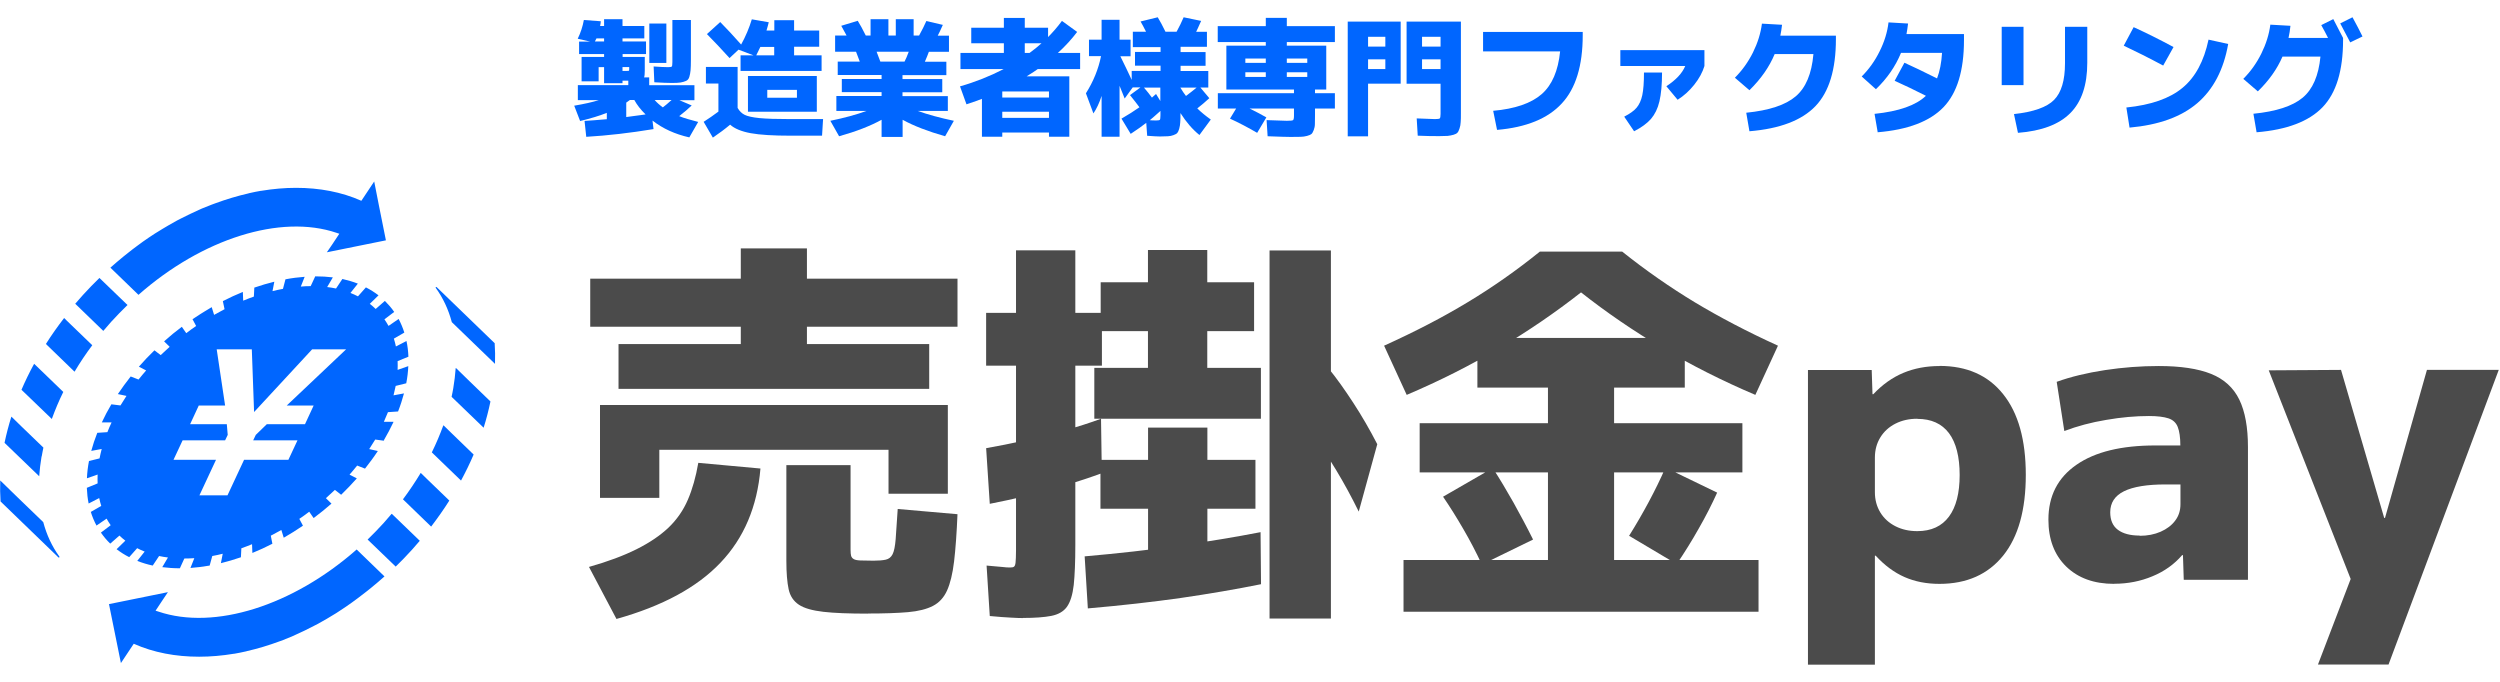
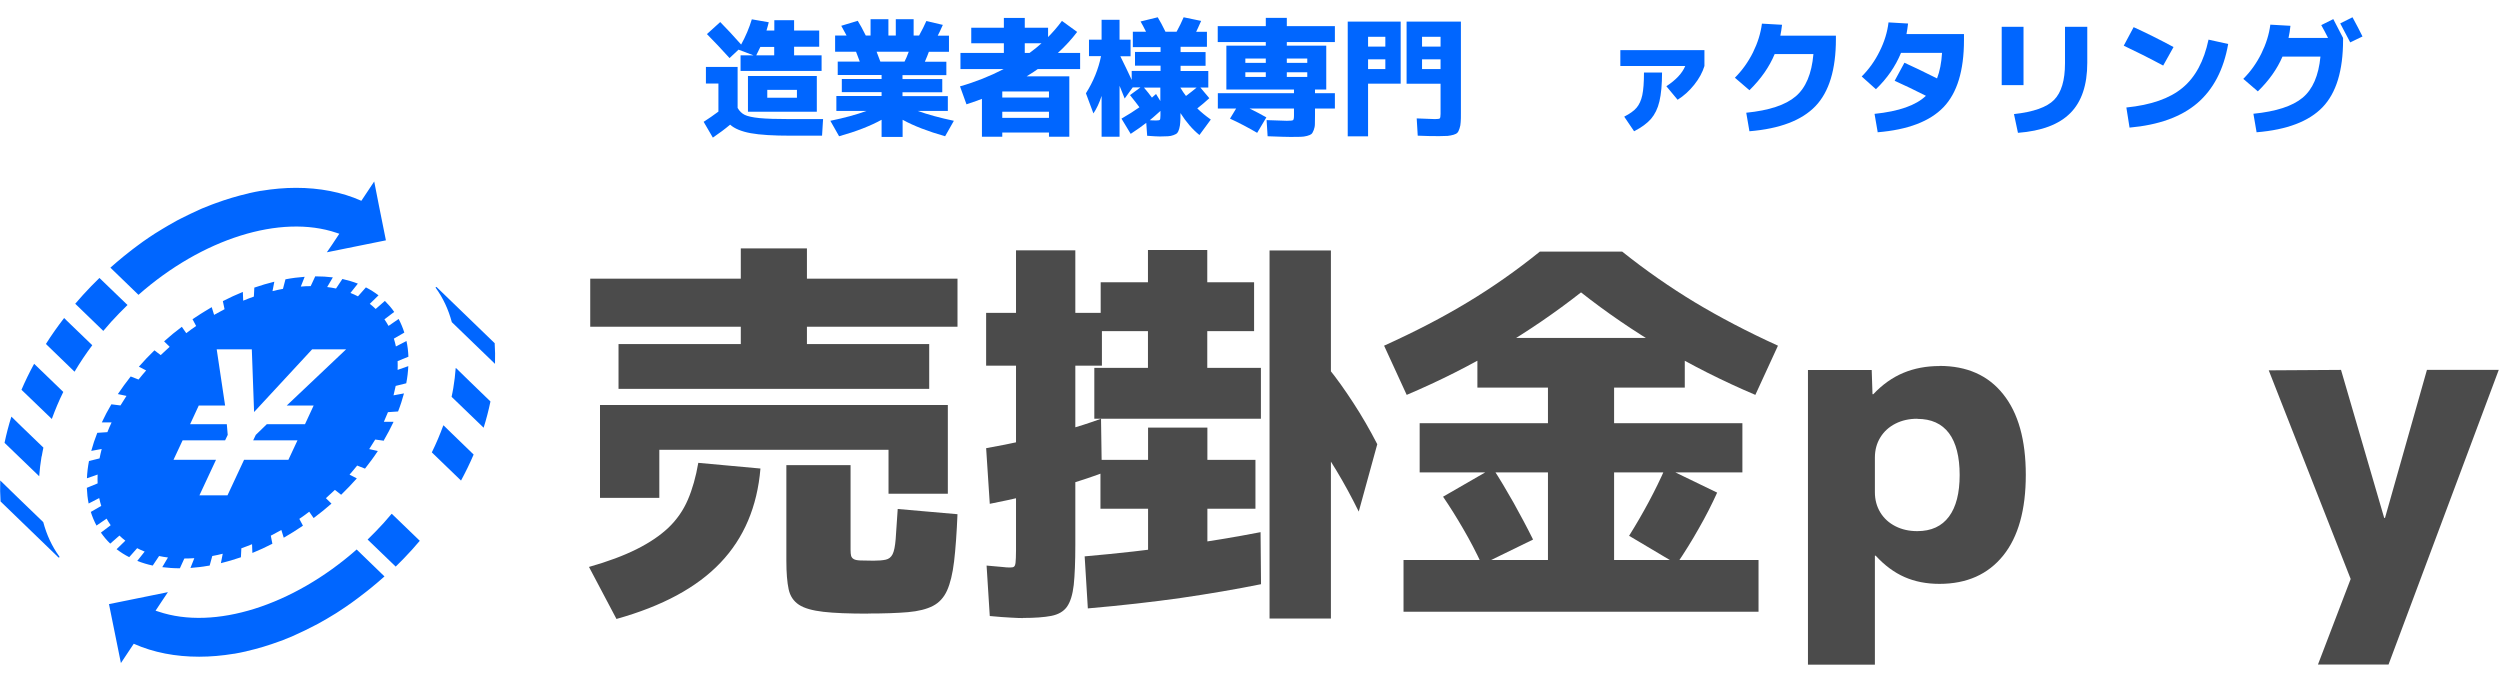
<svg xmlns="http://www.w3.org/2000/svg" id="_レイヤー_1" data-name="レイヤー_1" version="1.1" viewBox="0 0 220 60">
  <defs>
    <style>
      .st0 {
        fill: #06f;
      }

      .st1 {
        fill: #4b4b4b;
      }
    </style>
  </defs>
  <g>
    <g>
      <path class="st0" d="M31.38,48.36c-5.61,4.94-12.51,7.13-17.44,5.46-.08-.03-.17-.05-.25-.08l.63-.95.45-.67h-.01s.01-.01.01-.01l-5.17,1.05h0s-.01,0-.01,0l1.05,5.19,1.13-1.7h0c1.75.78,3.7,1.14,5.74,1.14,0,0,0,0,.01,0,0,0,.01,0,.02,0,.99,0,2.01-.09,3.04-.26,0,0,.02,0,.03,0,.33-.06.66-.12,1-.2.04,0,.07-.02.11-.03.96-.22,1.93-.51,2.9-.87.1-.04.2-.07.3-.11.29-.11.58-.23.88-.36.07-.03.14-.06.21-.1.54-.24,1.08-.5,1.61-.78.12-.06.25-.13.37-.19.25-.14.51-.28.76-.43.16-.09.32-.19.48-.29.24-.14.47-.28.7-.44.35-.23.7-.46,1.04-.71.18-.13.36-.26.53-.39.24-.18.49-.37.73-.56.15-.12.3-.24.45-.36.39-.32.77-.64,1.15-.98h0s0,0,.01,0l-2.47-2.39Z" />
      <path class="st0" d="M34.45,45.23h0s0,0,0,0c-.44.53-.9,1.04-1.39,1.54-.23.24-.47.47-.7.7,0,0,0,0-.01.01h0s0,0,0,0l2.47,2.38c.25-.24.49-.48.73-.73.48-.5.95-1.01,1.39-1.54l-2.3-2.22-.16-.15Z" />
-       <path class="st0" d="M37.03,41.62s0,0,0,0h-.01c-.47.78-.99,1.56-1.56,2.32l2.48,2.4c.57-.75,1.11-1.51,1.6-2.29l-2.04-1.97-.47-.46Z" />
      <path class="st0" d="M39.02,37.44s0,0,0,0h-.01c-.29.79-.62,1.58-1.01,2.37l2.57,2.48c.41-.76.78-1.52,1.11-2.29l-1.89-1.83-.76-.74Z" />
      <path class="st0" d="M40.11,32.39s0,0,0,.01h-.01c-.04.56-.11,1.15-.21,1.75-.04.26-.1.52-.15.77l2.82,2.72c.24-.77.44-1.54.6-2.31l-1.84-1.78-1.19-1.16Z" />
      <path class="st0" d="M43.52,30.19l-5.09-4.92c-.05-.05-.13.02-.08.07.64.88,1.11,1.89,1.41,3.01l3.8,3.67c.02-.63.01-1.24-.03-1.84Z" />
      <path class="st0" d="M12.18,25.95c5.61-4.95,12.52-7.13,17.44-5.46.08.03.17.05.24.08l-.63.95-.46.67h.01s-.01.01-.01.01l5.19-1.05-.61-3.04-.42-2.14h0s0,0,0,0l-1.13,1.7h0c-1.75-.78-3.7-1.14-5.74-1.14,0,0,0,0,0,0,0,0-.01,0-.02,0-.99,0-2.01.09-3.04.26,0,0-.02,0-.03,0-.33.06-.67.12-1,.2-.04,0-.07.02-.11.03-.96.22-1.93.51-2.91.87-.1.04-.2.07-.3.11-.29.11-.58.23-.88.35-.07.03-.15.07-.22.1-.54.24-1.07.5-1.61.77-.12.06-.25.13-.37.19-.25.14-.51.28-.76.43-.16.09-.33.19-.49.29-.23.14-.47.28-.7.43-.35.23-.7.46-1.05.71-.18.13-.35.26-.53.39-.25.18-.49.37-.73.56-.15.12-.3.23-.44.35-.39.32-.77.64-1.15.98h0s0,0-.01,0l2.47,2.39Z" />
      <path class="st0" d="M11.22,26.85s0,0,0-.01c0,0,0,0,0,0l-2.47-2.38c-.25.24-.49.48-.73.73-.48.5-.95,1.01-1.4,1.54l2.47,2.39c.44-.53.9-1.04,1.39-1.54.23-.24.47-.48.71-.71Z" />
      <path class="st0" d="M5.64,27.99s0,0,0,0h0c-.57.74-1.11,1.5-1.6,2.28l2.52,2.44c.47-.79.99-1.57,1.56-2.33l-2.22-2.14-.25-.25Z" />
      <path class="st0" d="M3.01,32.02s0,0,0,0h-.01c-.41.75-.78,1.51-1.11,2.28l2.67,2.57c.29-.8.62-1.59,1.01-2.38l-2.03-1.96-.53-.51Z" />
      <path class="st0" d="M3.67,40.17c.04-.26.1-.52.15-.78l-1.95-1.88-.86-.84s0,0,0,0h-.01c-.24.76-.44,1.53-.6,2.3l3.05,2.94c.04-.57.11-1.16.21-1.76Z" />
      <path class="st0" d="M3.81,45.95l-2.27-2.19L.03,42.29H.03s-.01,0-.01,0c-.02.63-.01,1.24.03,1.84l5.09,4.92c.05.05.13-.02.08-.08-.64-.88-1.11-1.89-1.41-3.01Z" />
    </g>
    <path class="st0" d="M33.77,38.76c.31-.53.59-1.06.85-1.61v-.03s-.84,0-.84,0c.13-.29.25-.57.36-.85l.89-.06c.21-.53.38-1.07.52-1.59l-.92.17c.07-.28.13-.56.19-.83l.93-.23c.1-.51.16-1.02.18-1.51l-.94.33c.01-.26.01-.52,0-.77l.95-.39c-.02-.47-.07-.94-.17-1.38l-.93.48c-.05-.24-.11-.47-.18-.69l.92-.53c-.13-.42-.3-.82-.5-1.2l-.89.61c-.11-.2-.23-.39-.36-.58l.86-.65c-.24-.35-.52-.67-.82-.97l-.81.71c-.16-.16-.34-.31-.52-.45l.77-.75c-.34-.26-.72-.5-1.11-.7l-.7.79c-.21-.11-.43-.21-.66-.3l.65-.82c-.43-.17-.89-.3-1.36-.41l-.56.84c-.25-.05-.51-.1-.78-.13l.5-.85c-.49-.06-1-.09-1.52-.09h-.03l-.4.86c-.29,0-.58.01-.87.04l.34-.86c-.55.04-1.12.11-1.69.22l-.22.84c-.31.06-.62.12-.92.2l.16-.83c-.58.14-1.17.32-1.76.52l-.04.79c-.31.11-.63.23-.94.36l-.03-.77c-.59.24-1.18.51-1.76.81l.15.71c-.31.16-.62.33-.92.5l-.21-.68c-.57.33-1.14.69-1.69,1.06l.32.6c-.3.2-.59.41-.87.63l-.39-.56c-.54.4-1.06.83-1.56,1.28l.49.48c-.27.24-.53.48-.79.73l-.55-.42c-.48.46-.94.95-1.37,1.44l.64.33c-.23.26-.45.53-.67.8l-.69-.27c-.4.51-.78,1.03-1.13,1.55l.76.16c-.18.28-.36.56-.53.84l-.8-.1c-.31.52-.59,1.05-.84,1.59h.38s.48,0,.48,0c-.14.29-.26.58-.37.86l-.89.06c-.21.53-.39,1.07-.53,1.59l.92-.17c-.07.28-.14.56-.19.83l-.93.23c-.1.51-.16,1.02-.18,1.52l.94-.33c-.01.26-.01.52,0,.78l-.95.39c.02.48.07.94.16,1.38l.93-.48c.05.24.11.47.18.69l-.92.53c.13.42.3.82.5,1.2l.89-.61c.11.2.23.39.36.58l-.86.65c.24.35.52.68.82.97l.81-.71c.16.16.34.31.52.45l-.77.75c.34.26.71.5,1.11.7l.7-.79c.21.11.43.21.66.3l-.65.82c.43.17.89.31,1.36.41l.56-.84c.25.05.51.1.78.13l-.5.85c.49.06,1.01.1,1.54.1h.01l.39-.86c.29,0,.58-.01.88-.03l-.34.86c.55-.04,1.12-.11,1.69-.21l.23-.84c.31-.06.62-.12.92-.2l-.16.83c.58-.14,1.17-.32,1.76-.52l.04-.79c.31-.11.63-.23.94-.36l.03.77c.59-.24,1.18-.51,1.76-.81l-.14-.71c.31-.16.62-.33.93-.5l.21.68c.57-.33,1.14-.68,1.69-1.06l-.32-.6c.3-.2.59-.41.87-.63l.39.56c.54-.4,1.06-.83,1.57-1.27l-.49-.48c.27-.24.53-.48.79-.73l.55.43c.48-.46.94-.95,1.38-1.44l-.64-.33c.23-.26.45-.53.67-.8l.69.27c.4-.51.79-1.03,1.13-1.55l-.76-.17c.18-.28.36-.56.53-.84l.8.11ZM25.24,35.69h2.36l-.76,1.64h-3.36l-.97.94-.23.48h3.9l-.8,1.71h-3.9l-1.46,3.13h-2.47l1.46-3.13h-3.74l.8-1.71h3.74l.23-.48-.08-.94h-3.23l.76-1.64h2.32l-.74-4.95h3.09l.2,5.52,5.11-5.52h2.99l-5.23,4.95Z" />
  </g>
  <g>
    <path class="st1" d="M54.25,54.47l-2.42-4.58c1.66-.47,3.05-.99,4.19-1.56,1.14-.57,2.07-1.2,2.81-1.9.73-.7,1.3-1.52,1.7-2.45.4-.93.71-2.02.92-3.25l5.47.5c-.28,3.36-1.46,6.13-3.52,8.29-2.06,2.17-5.11,3.82-9.16,4.95ZM54.43,34.22v-3.94h10.76v-1.53h-13.25v-4.23h13.25v-2.66h5.82v2.66h13.25v4.23h-13.25v1.53h10.76v3.94h-27.35ZM52.8,43.81v-8.17h30.61v7.81h-5.22v-3.87h-20.17v4.23h-5.22ZM76.38,54c-1.66,0-2.97-.05-3.92-.16s-1.68-.31-2.15-.62c-.47-.31-.78-.76-.91-1.37-.13-.6-.2-1.44-.2-2.5v-8.42h5.65v7.46c0,.24.02.41.05.53.04.12.11.21.23.28.12.07.31.11.59.12.27.01.66.02,1.15.02.45,0,.81-.03,1.08-.09.27-.06.47-.22.6-.48.13-.26.22-.7.27-1.33.05-.63.11-1.51.18-2.65l5.26.46c-.07,1.68-.17,3.07-.3,4.16-.13,1.09-.34,1.94-.62,2.56-.28.62-.7,1.07-1.24,1.35s-1.28.47-2.2.55c-.92.08-2.1.12-3.52.12Z" />
    <path class="st1" d="M90.02,54.39c-.24,0-.59-.01-1.07-.04-.47-.02-1.09-.07-1.85-.14l-.28-4.44c.59.05,1.04.09,1.35.12.31.04.54.05.71.05s.28-.02.35-.07c.07-.05.12-.17.14-.37.02-.2.04-.55.04-1.05v-16.27h-2.63v-4.65h2.63v-5.5h5.22v5.5h2.34v4.65h-2.34v15.77c0,1.49-.05,2.67-.14,3.53-.1.86-.3,1.5-.6,1.92s-.77.68-1.38.8c-.62.12-1.44.18-2.49.18ZM87.1,44.34l-.32-4.9c1.07-.19,2.19-.41,3.37-.67,1.18-.26,2.36-.56,3.53-.89,1.17-.33,2.24-.67,3.21-1.03l.07,4.79c-.97.36-2.04.71-3.2,1.07-1.16.36-2.32.67-3.48.94s-2.23.5-3.2.69ZM95.73,53.54l-.28-4.58c2.96-.26,5.73-.57,8.31-.94,2.58-.37,4.97-.76,7.17-1.19l.04,4.58c-2.23.45-4.58.85-7.05,1.21-2.47.35-5.2.66-8.19.92ZM96.3,36.85v-4.48h4.72v-3.23h-4.16v-4.3h4.16v-2.84h5.22v2.84h4.12v4.3h-4.12v3.23h4.72v4.48h-14.67ZM101.03,49.81v-5.04h-4.19v-4.3h4.19v-2.84h5.22v2.84h4.23v4.3h-4.23v5.04h-5.22ZM111.72,54.43V22.04h5.4v32.39h-5.4ZM119.57,45.02c-.64-1.3-1.3-2.51-1.97-3.62s-1.34-2.13-2.01-3.05l1.35-5.9c.69.85,1.4,1.85,2.15,3,.75,1.15,1.45,2.36,2.11,3.64l-1.63,5.93Z" />
    <path class="st1" d="M123.79,34.75l-1.99-4.33c2.72-1.23,5.17-2.5,7.35-3.82,2.18-1.31,4.3-2.8,6.36-4.46h7.24c2.08,1.66,4.21,3.14,6.39,4.46,2.18,1.31,4.62,2.59,7.32,3.82l-1.99,4.33c-2.89-1.23-5.61-2.6-8.17-4.12-2.56-1.51-4.95-3.15-7.17-4.9-2.23,1.75-4.62,3.39-7.17,4.9-2.56,1.52-5.28,2.89-8.17,4.12ZM123.51,53.83v-4.55h12.71v-7.71h-11.29v-4.33h11.29v-3.13h-6.21v-4.37h18.25v4.37h-6.22v3.13h11.29v4.33h-11.29v7.71h12.71v4.55h-31.25ZM130.4,49.67c-.5-1.07-1.04-2.11-1.63-3.12-.59-1.02-1.18-1.96-1.78-2.84l4.37-2.52c.62.95,1.22,1.96,1.83,3.04.6,1.08,1.18,2.16,1.72,3.25l-4.51,2.2ZM147.55,49.64l-4.19-2.49c.62-.99,1.2-1.99,1.74-3,.54-1.01,1.03-2.01,1.46-3l4.55,2.2c-.47,1.04-1.01,2.1-1.62,3.16-.6,1.07-1.25,2.11-1.94,3.13Z" />
    <path class="st1" d="M170.67,32.2c2.42,0,4.29.83,5.61,2.49,1.33,1.66,1.99,4.03,1.99,7.1s-.66,5.45-1.99,7.1-3.2,2.49-5.61,2.49c-1.14,0-2.16-.2-3.07-.6-.91-.4-1.76-1.03-2.54-1.88h-.07v9.59h-5.89v-25.93h5.61l.07,2.13h.07c.8-.85,1.69-1.48,2.65-1.88s2.02-.6,3.18-.6ZM168.72,36.85c-.71,0-1.35.14-1.92.43s-1.01.69-1.33,1.21c-.32.52-.48,1.11-.48,1.78v3.05c0,.66.16,1.25.48,1.78.32.52.76.92,1.33,1.21s1.21.43,1.92.43c1.23,0,2.16-.43,2.79-1.28.63-.85.94-2.07.94-3.66s-.31-2.84-.94-3.68c-.63-.84-1.56-1.26-2.79-1.26Z" />
-     <path class="st1" d="M186.05,51.38c-1.78,0-3.18-.51-4.23-1.53-1.04-1.02-1.56-2.39-1.56-4.12,0-2.08.82-3.69,2.47-4.83,1.64-1.14,3.96-1.7,6.94-1.7h2.2c0-.71-.08-1.25-.23-1.63-.15-.38-.43-.63-.83-.76-.4-.13-.97-.2-1.7-.2-1.18,0-2.44.11-3.76.34-1.33.22-2.56.55-3.69.98l-.67-4.33c1.25-.45,2.67-.79,4.24-1.03,1.58-.24,3.16-.36,4.74-.36,1.92,0,3.45.23,4.6.69,1.15.46,1.98,1.22,2.49,2.27.51,1.05.76,2.45.76,4.17v11.68h-5.65l-.07-2.17h-.07c-.69.8-1.56,1.43-2.61,1.86-1.05.44-2.17.66-3.36.66ZM188.29,47.15c.69,0,1.3-.12,1.85-.36.54-.24.97-.56,1.28-.98.31-.41.46-.89.46-1.44v-1.74h-1.31c-1.63,0-2.85.2-3.66.6-.81.4-1.21,1.02-1.21,1.85,0,.69.22,1.2.67,1.54.45.34,1.09.51,1.92.51Z" />
    <path class="st1" d="M203.98,58.48l2.88-7.53-7.21-18.36,6.36-.04,3.8,13.03h.07l3.69-13.03h6.32l-9.7,25.93h-6.21Z" />
  </g>
  <g>
-     <path class="st0" d="M56.86,4.76h-2.07v.25h1.95v1.22c0,.28-.02.47-.06.58h.45v.69h3.98v1.32h-1.32l1.08.46c-.29.28-.65.59-1.1.94.41.17.97.33,1.67.51l-.78,1.36c-1.25-.28-2.33-.77-3.24-1.48l.09.75c-2.06.34-4.03.57-5.92.68l-.15-1.4c.39-.02,1.04-.07,1.96-.15v-.56c-.59.24-1.37.48-2.35.72l-.52-1.35c.88-.15,1.6-.31,2.17-.49h-1.85v-1.32h4.44v-.39h-.51v.22h-1.62v-1.41h-.48v1.25h-1.5v-2.15h1.98v-.25h-2.2v-1.1h.97l-1.09-.25c.26-.54.44-1.09.54-1.65l1.49.11c0,.1-.03.24-.06.42h.35v-.6h1.62v.6h1.92v1.09h-1.92v.27h2.07v1.1ZM52.36,3.65h.8v-.27h-.67l-.14.27ZM54.79,6.24h.38c.1,0,.17,0,.18-.03.02-.02.02-.08.02-.2v-.11h-.59v.34ZM56.81,10.07c-.42-.41-.75-.83-.99-1.27h-.39c-.14.11-.24.18-.32.23v1.27c.43-.05,1-.13,1.7-.23ZM57.14,5.54v-3.47h1.5v3.47h-1.5ZM59.17,1.76h1.63v3.48c0,.41-.01.73-.03.95s-.06.41-.11.58c-.05.17-.15.29-.29.35-.14.06-.3.11-.48.14-.18.03-.43.04-.77.04-.36,0-.88-.02-1.54-.06l-.06-1.39c.56.04.99.06,1.27.06.19,0,.3-.02.33-.06.03-.04.05-.17.05-.4V1.76ZM58.33,9.45c.22-.16.47-.38.77-.65h-1.49c.18.21.42.43.72.65Z" />
    <path class="st0" d="M62.1,5.89h2.81v3.61c.17.29.38.49.63.61.25.12.67.22,1.28.28.6.06,1.53.09,2.78.09h2.83l-.09,1.46h-2.75c-1.54,0-2.71-.07-3.53-.22-.81-.15-1.42-.4-1.81-.75-.45.38-.96.76-1.52,1.14l-.81-1.39c.44-.28.87-.58,1.3-.9v-2.47h-1.1v-1.46ZM69.86,4.87h2.44v1.37h-7.13v-1.37h1.14l-1.32-.5-.79.74c-.71-.79-1.38-1.49-1.99-2.11l1.17-1.06c.56.57,1.18,1.23,1.84,1.98.4-.72.71-1.46.94-2.22l1.49.26c-.05.22-.12.46-.2.73h.69v-.91h1.74v.91h2.21v1.42h-2.21v.74ZM67.52,9.83h-1.7v-3.14h6.06v3.14h-4.36ZM66.55,4.87h1.58v-.74h-1.22c-.1.22-.22.47-.36.74ZM67.52,8.6h2.61v-.69h-2.61v.69Z" />
    <path class="st0" d="M83.41,8.45v1.31h-2.66c.9.32,1.96.61,3.19.87l-.77,1.36c-1.51-.43-2.76-.91-3.74-1.45v1.51h-1.85v-1.51c-.98.54-2.23,1.03-3.74,1.45l-.77-1.36c1.22-.25,2.29-.54,3.19-.87h-2.66v-1.31h3.98v-.34h-3.5v-1.16h3.5v-.35h-3.86v-1.18h1.94c-.09-.25-.2-.54-.33-.87h-1.84v-1.42h1.01c-.21-.39-.37-.68-.47-.86l1.45-.44c.2.32.44.75.71,1.3h.42v-1.44h1.57v1.44h.65v-1.44h1.57v1.44h.48c.26-.48.48-.91.64-1.28l1.45.34c-.18.41-.33.73-.45.95h.99v1.42h-1.77c-.08.23-.2.52-.35.87h1.89v1.18h-3.86v.35h3.5v1.16h-3.5v.34h3.98ZM79.6,5.42c.12-.23.24-.51.37-.87h-2.83c.13.33.24.62.33.87h2.13Z" />
    <path class="st0" d="M90.33,6.72h3.77v5.31h-1.79v-.37h-4.11v.37h-1.79v-3.33c-.22.09-.67.25-1.36.48l-.57-1.58c1.34-.38,2.62-.89,3.84-1.52h-3.8v-1.42h3.82v-.85h-2.87v-1.37h2.87v-.86h1.84v.86h2.05v.82c.42-.42.83-.89,1.22-1.42l1.34.97c-.47.62-1.03,1.24-1.7,1.85h1.96v1.42h-3.73c-.17.13-.5.34-.98.64ZM88.2,8.58h4.11v-.53h-4.11v.53ZM88.2,9.83v.54h4.11v-.54h-4.11ZM91.64,3.81h-1.46v.85h.42c.43-.32.78-.6,1.05-.85Z" />
    <path class="st0" d="M95.82,3.49h1.12v-1.75h1.58v1.75h.97v1.46h-.9c.37.74.7,1.44,1,2.08v-.79h2.54v-.46h-2.25v-1.21h2.25v-.42h-2.44v-1.36h1.16c-.19-.38-.35-.68-.48-.9l1.51-.37c.2.33.43.75.68,1.27h.98c.24-.44.45-.86.62-1.27l1.54.32c-.23.51-.37.83-.44.96h.95v1.32h-2.32v.46h2.2v1.21h-2.2v.46h2.44v1.45h-.7l.79.94c-.32.3-.68.6-1.06.9.35.34.75.67,1.19.98l-1,1.36c-.61-.49-1.16-1.13-1.67-1.93h0c0,.36,0,.63-.02.82-.01.2-.04.38-.09.56s-.11.3-.17.37c-.06.07-.17.13-.33.19-.15.06-.32.09-.49.1-.17.01-.41.02-.71.02-.17,0-.54-.02-1.12-.06l-.08-1.14c-.35.28-.81.6-1.37.97l-.81-1.34c.59-.34,1.11-.67,1.58-1-.18-.25-.46-.61-.83-1.07l.92-.68h-.68l-.71.98c-.05-.14-.13-.34-.24-.6-.11-.26-.18-.43-.21-.52v4.48h-1.58v-3.59c-.2.62-.44,1.13-.72,1.54l-.66-1.77c.65-1.03,1.1-2.12,1.33-3.27h-1.06v-1.46ZM101.37,8.59c.09-.08.21-.18.36-.32l.38.62v-1.18h-1.44c.28.32.51.62.7.88ZM102.12,9.76c-.41.37-.72.64-.94.82.18.02.38.02.59.02.17,0,.26-.02.3-.06.03-.04.05-.17.05-.4v-.38ZM104.36,8.45c.35-.26.66-.51.94-.74h-1.43c.17.28.33.53.5.74Z" />
    <path class="st0" d="M111.44,10.33l-.81,1.36c-.79-.46-1.58-.88-2.39-1.25l.54-.89h-1.61v-1.35h6.7v-.32h-5.95v-3.86h3.47v-.32h-4.23v-1.4h4.23v-.73h1.85v.73h4.23v1.4h-4.23v.32h3.47v3.86h-.99v.32h1.75v1.35h-1.75v.58c0,.35,0,.61-.01.79,0,.18-.04.36-.1.52s-.13.29-.2.35c-.07.06-.2.12-.39.17-.19.05-.39.08-.58.08s-.48.01-.87.01c-.31,0-.98-.02-2.02-.06l-.09-1.42c.92.04,1.52.06,1.78.06.32,0,.5-.02.55-.06.05-.04.08-.17.08-.39v-.63h-3.91c.53.26,1.03.52,1.48.78ZM111.39,5.53v-.38h-1.8v.38h1.8ZM111.39,6.36h-1.8v.41h1.8v-.41ZM113.24,5.53h1.8v-.38h-1.8v.38ZM113.24,6.36v.41h1.8v-.41h-1.8Z" />
    <path class="st0" d="M118.6,1.9h4.66v5.46h-2.87v4.64h-1.79V1.9ZM120.39,4.1h1.52v-.86h-1.52v.86ZM120.39,5.22v.86h1.52v-.86h-1.52ZM128.56,1.9v8.04c0,.35,0,.62-.02.81-.01.2-.04.38-.1.55s-.11.3-.18.37c-.07.08-.18.14-.35.19-.17.05-.34.08-.52.1-.18.01-.43.02-.75.02-.6,0-1.23-.01-1.88-.04l-.09-1.52c.98.04,1.51.06,1.59.06.25,0,.39-.02.44-.06.04-.04.07-.17.07-.39v-2.66h-2.99V1.9h4.78ZM126.77,4.1v-.86h-1.63v.86h1.63ZM126.77,5.22h-1.63v.86h1.63v-.86Z" />
-     <path class="st0" d="M130.51,2.81h8.77v.29c0,2.67-.61,4.68-1.84,6-1.22,1.33-3.12,2.11-5.7,2.33l-.34-1.68c1.92-.17,3.34-.66,4.26-1.46s1.46-2.06,1.63-3.77h-6.78v-1.72Z" />
    <path class="st0" d="M142.59,5.81v-1.4h7.4v1.4c-.17.56-.47,1.11-.9,1.65-.43.54-.92.98-1.46,1.32l-.99-1.19c.85-.56,1.4-1.15,1.66-1.78h-5.7ZM142.94,10.26c.49-.25.85-.51,1.08-.78.23-.27.4-.64.5-1.1.1-.46.15-1.13.15-2h1.59c0,1.06-.08,1.9-.23,2.54s-.4,1.14-.74,1.54c-.34.39-.84.76-1.49,1.09l-.86-1.27Z" />
-     <path class="st0" d="M159.58,4.76h-3.41c-.47,1.13-1.21,2.19-2.22,3.18l-1.28-1.1c.64-.64,1.17-1.38,1.59-2.22.42-.85.68-1.69.79-2.54l1.77.1c-.04.35-.09.67-.15.96h4.89v.3c0,2.68-.6,4.65-1.8,5.9-1.2,1.25-3.13,1.99-5.81,2.21l-.28-1.63c2.01-.2,3.46-.68,4.35-1.44.89-.75,1.41-1.99,1.56-3.71Z" />
+     <path class="st0" d="M159.58,4.76h-3.41c-.47,1.13-1.21,2.19-2.22,3.18l-1.28-1.1c.64-.64,1.17-1.38,1.59-2.22.42-.85.68-1.69.79-2.54l1.77.1c-.04.35-.09.67-.15.96h4.89v.3c0,2.68-.6,4.65-1.8,5.9-1.2,1.25-3.13,1.99-5.81,2.21l-.28-1.63c2.01-.2,3.46-.68,4.35-1.44.89-.75,1.41-1.99,1.56-3.71" />
    <path class="st0" d="M165.24,11.65l-.28-1.63c2.14-.22,3.65-.75,4.52-1.59-.96-.49-1.88-.93-2.75-1.32l.86-1.59c.8.36,1.75.82,2.87,1.38.24-.63.39-1.38.44-2.25h-3.61c-.49,1.19-1.22,2.25-2.21,3.2l-1.25-1.12c.64-.64,1.17-1.38,1.58-2.22.42-.84.68-1.69.78-2.54l1.72.1c-.04.32-.08.63-.14.93h5.06v.53c0,2.68-.6,4.65-1.8,5.9-1.2,1.25-3.13,1.99-5.81,2.21Z" />
    <path class="st0" d="M176.15,7.48V2.36h1.92v5.13h-1.92ZM181.72,2.36h1.96v3.17c0,1.95-.5,3.43-1.49,4.42-.99,1-2.53,1.58-4.61,1.74l-.35-1.65c1.71-.19,2.89-.6,3.53-1.25.64-.65.96-1.72.96-3.22v-3.21Z" />
    <path class="st0" d="M186.89,4.02l.87-1.63c1.1.5,2.27,1.08,3.51,1.75l-.91,1.63c-1.25-.67-2.41-1.25-3.47-1.75ZM194.36,3.49l1.72.38c-.4,2.27-1.31,4-2.72,5.21-1.42,1.21-3.4,1.92-5.96,2.15l-.28-1.77c2.16-.22,3.81-.79,4.94-1.73,1.13-.93,1.89-2.35,2.29-4.24Z" />
    <path class="st0" d="M204.19,4.98h-3.33c-.48,1.11-1.21,2.13-2.17,3.06l-1.28-1.1c.64-.64,1.17-1.38,1.59-2.23s.68-1.69.79-2.54l1.77.1c-.04.37-.09.73-.17,1.07h3.48c-.2-.39-.39-.77-.6-1.13l1.06-.53c.31.58.59,1.13.86,1.66v.19c0,2.68-.6,4.65-1.8,5.9-1.2,1.25-3.13,1.99-5.81,2.21l-.28-1.63c2-.2,3.44-.67,4.33-1.41.89-.74,1.41-1.95,1.57-3.62ZM207.9,3.21l-1.08.52c-.41-.78-.7-1.34-.88-1.67l1.08-.54c.34.63.64,1.19.88,1.69Z" />
  </g>
</svg>